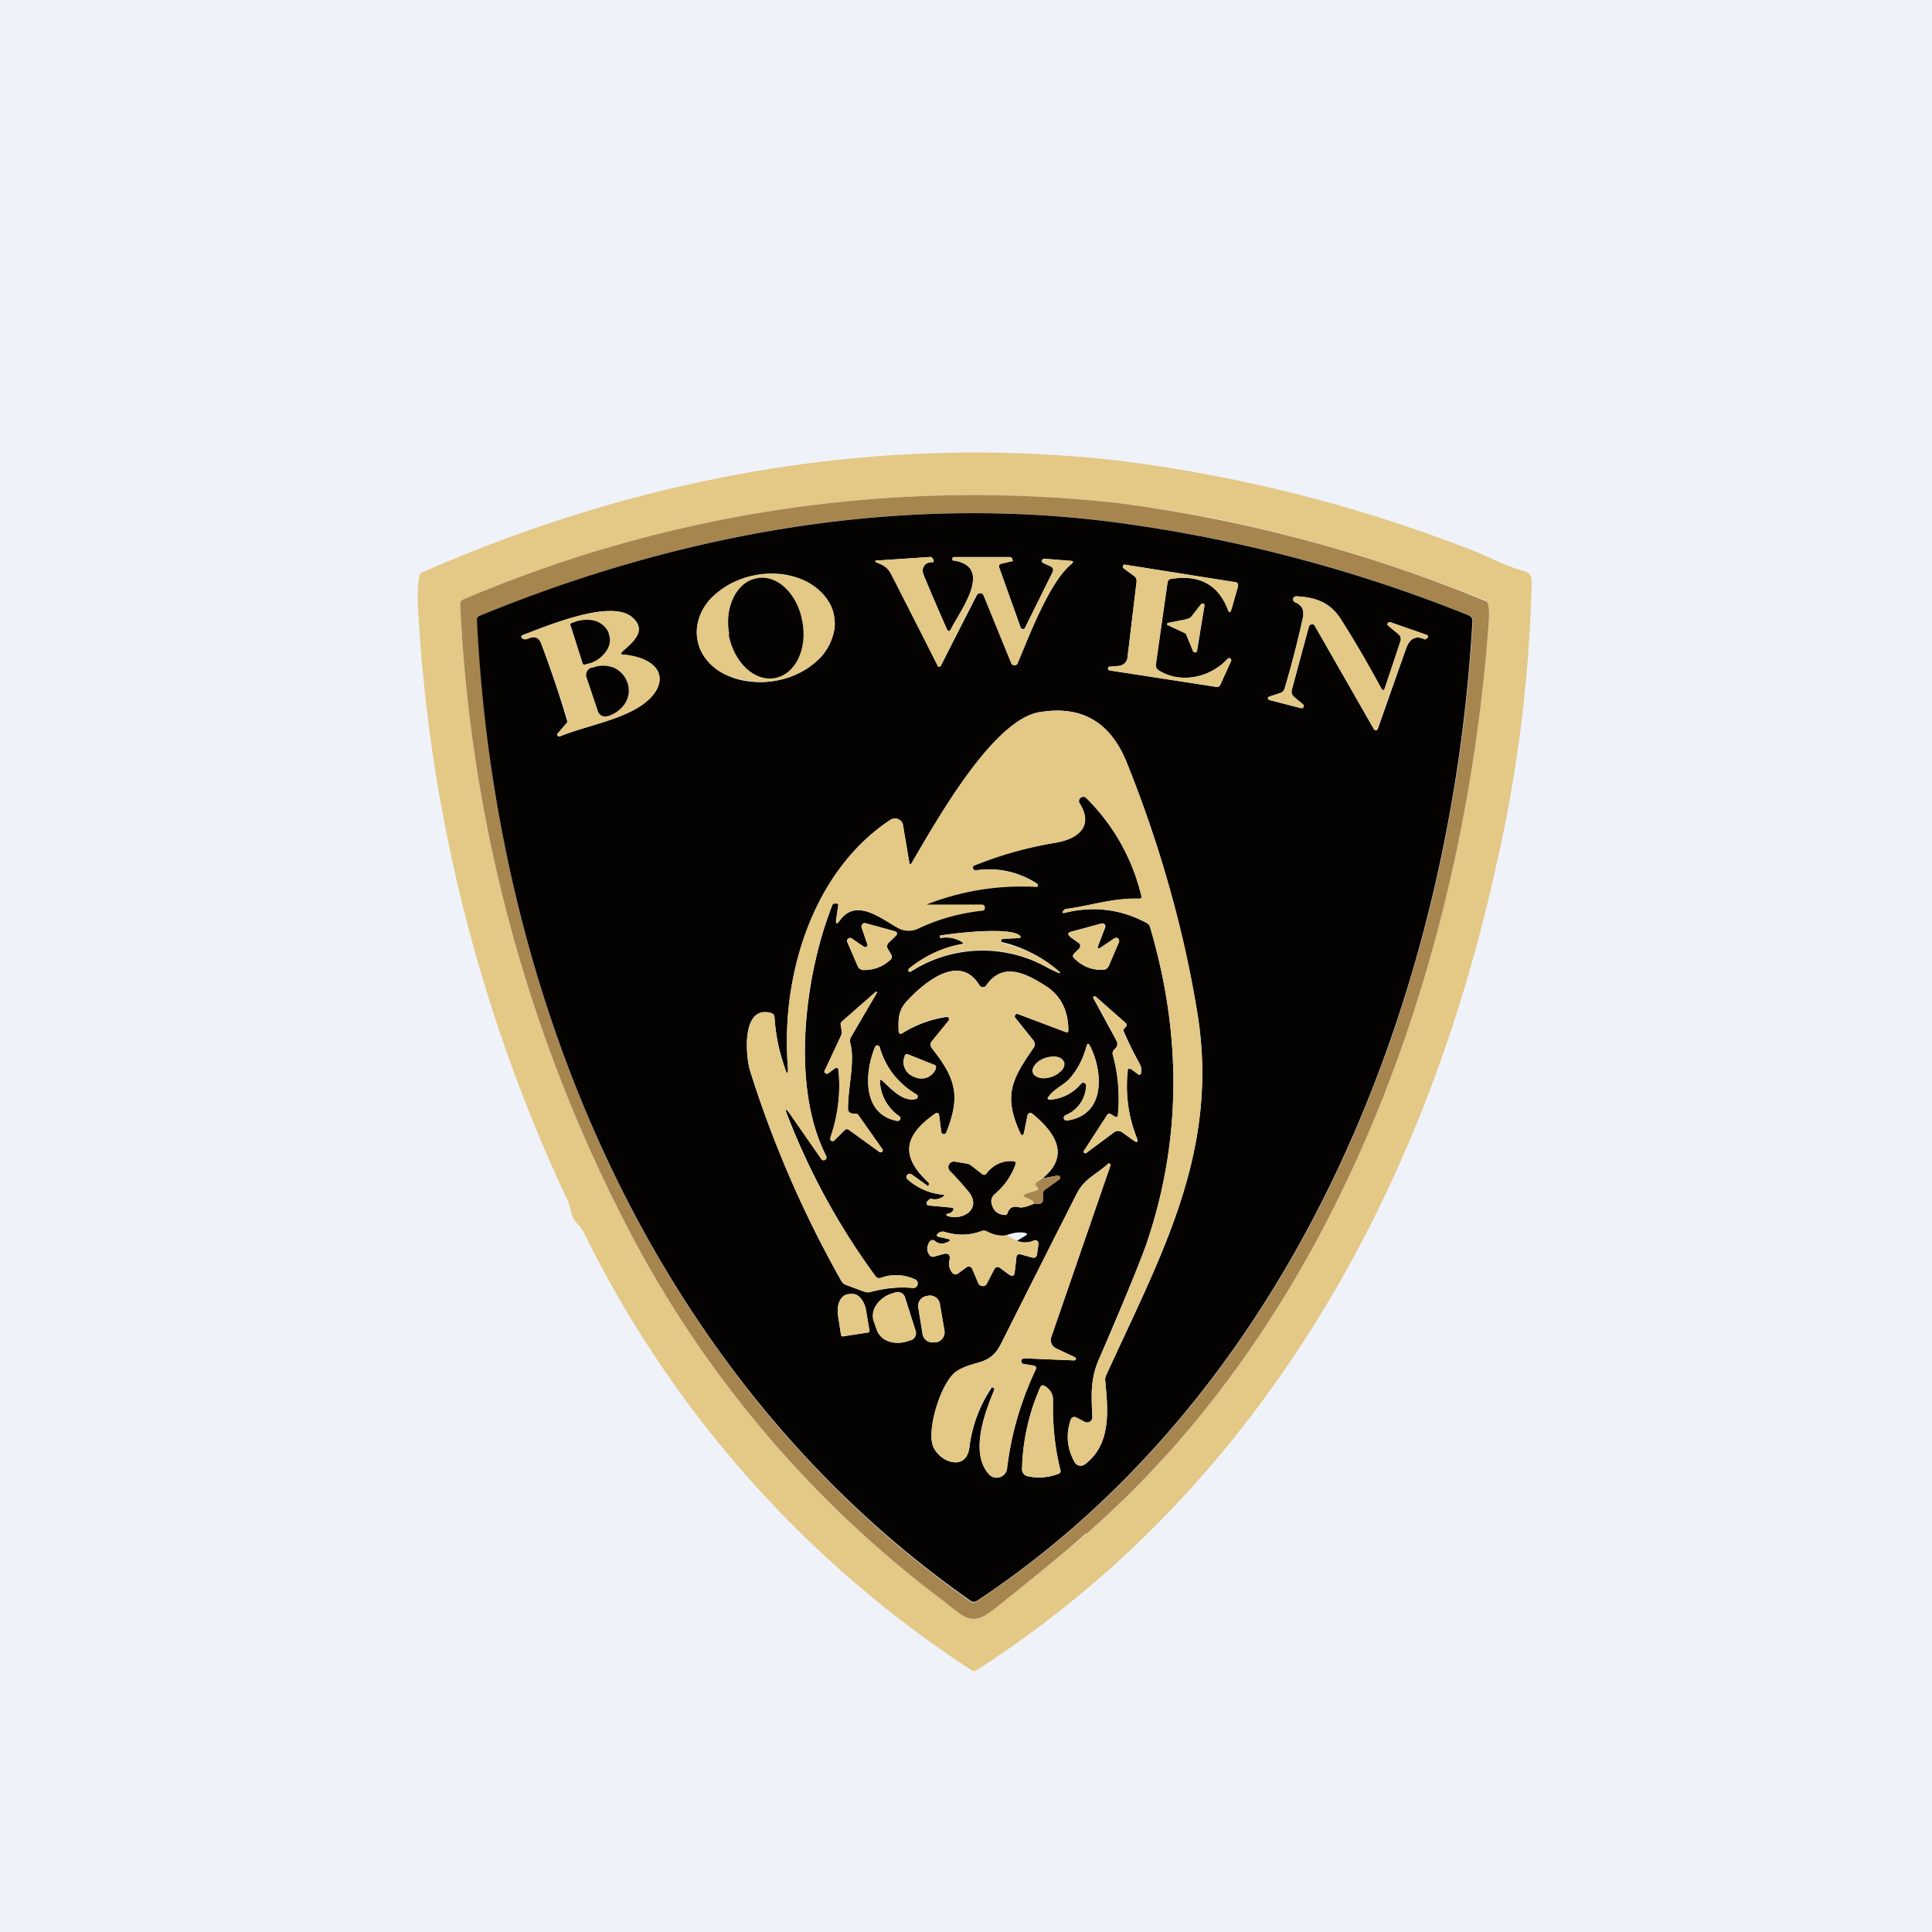
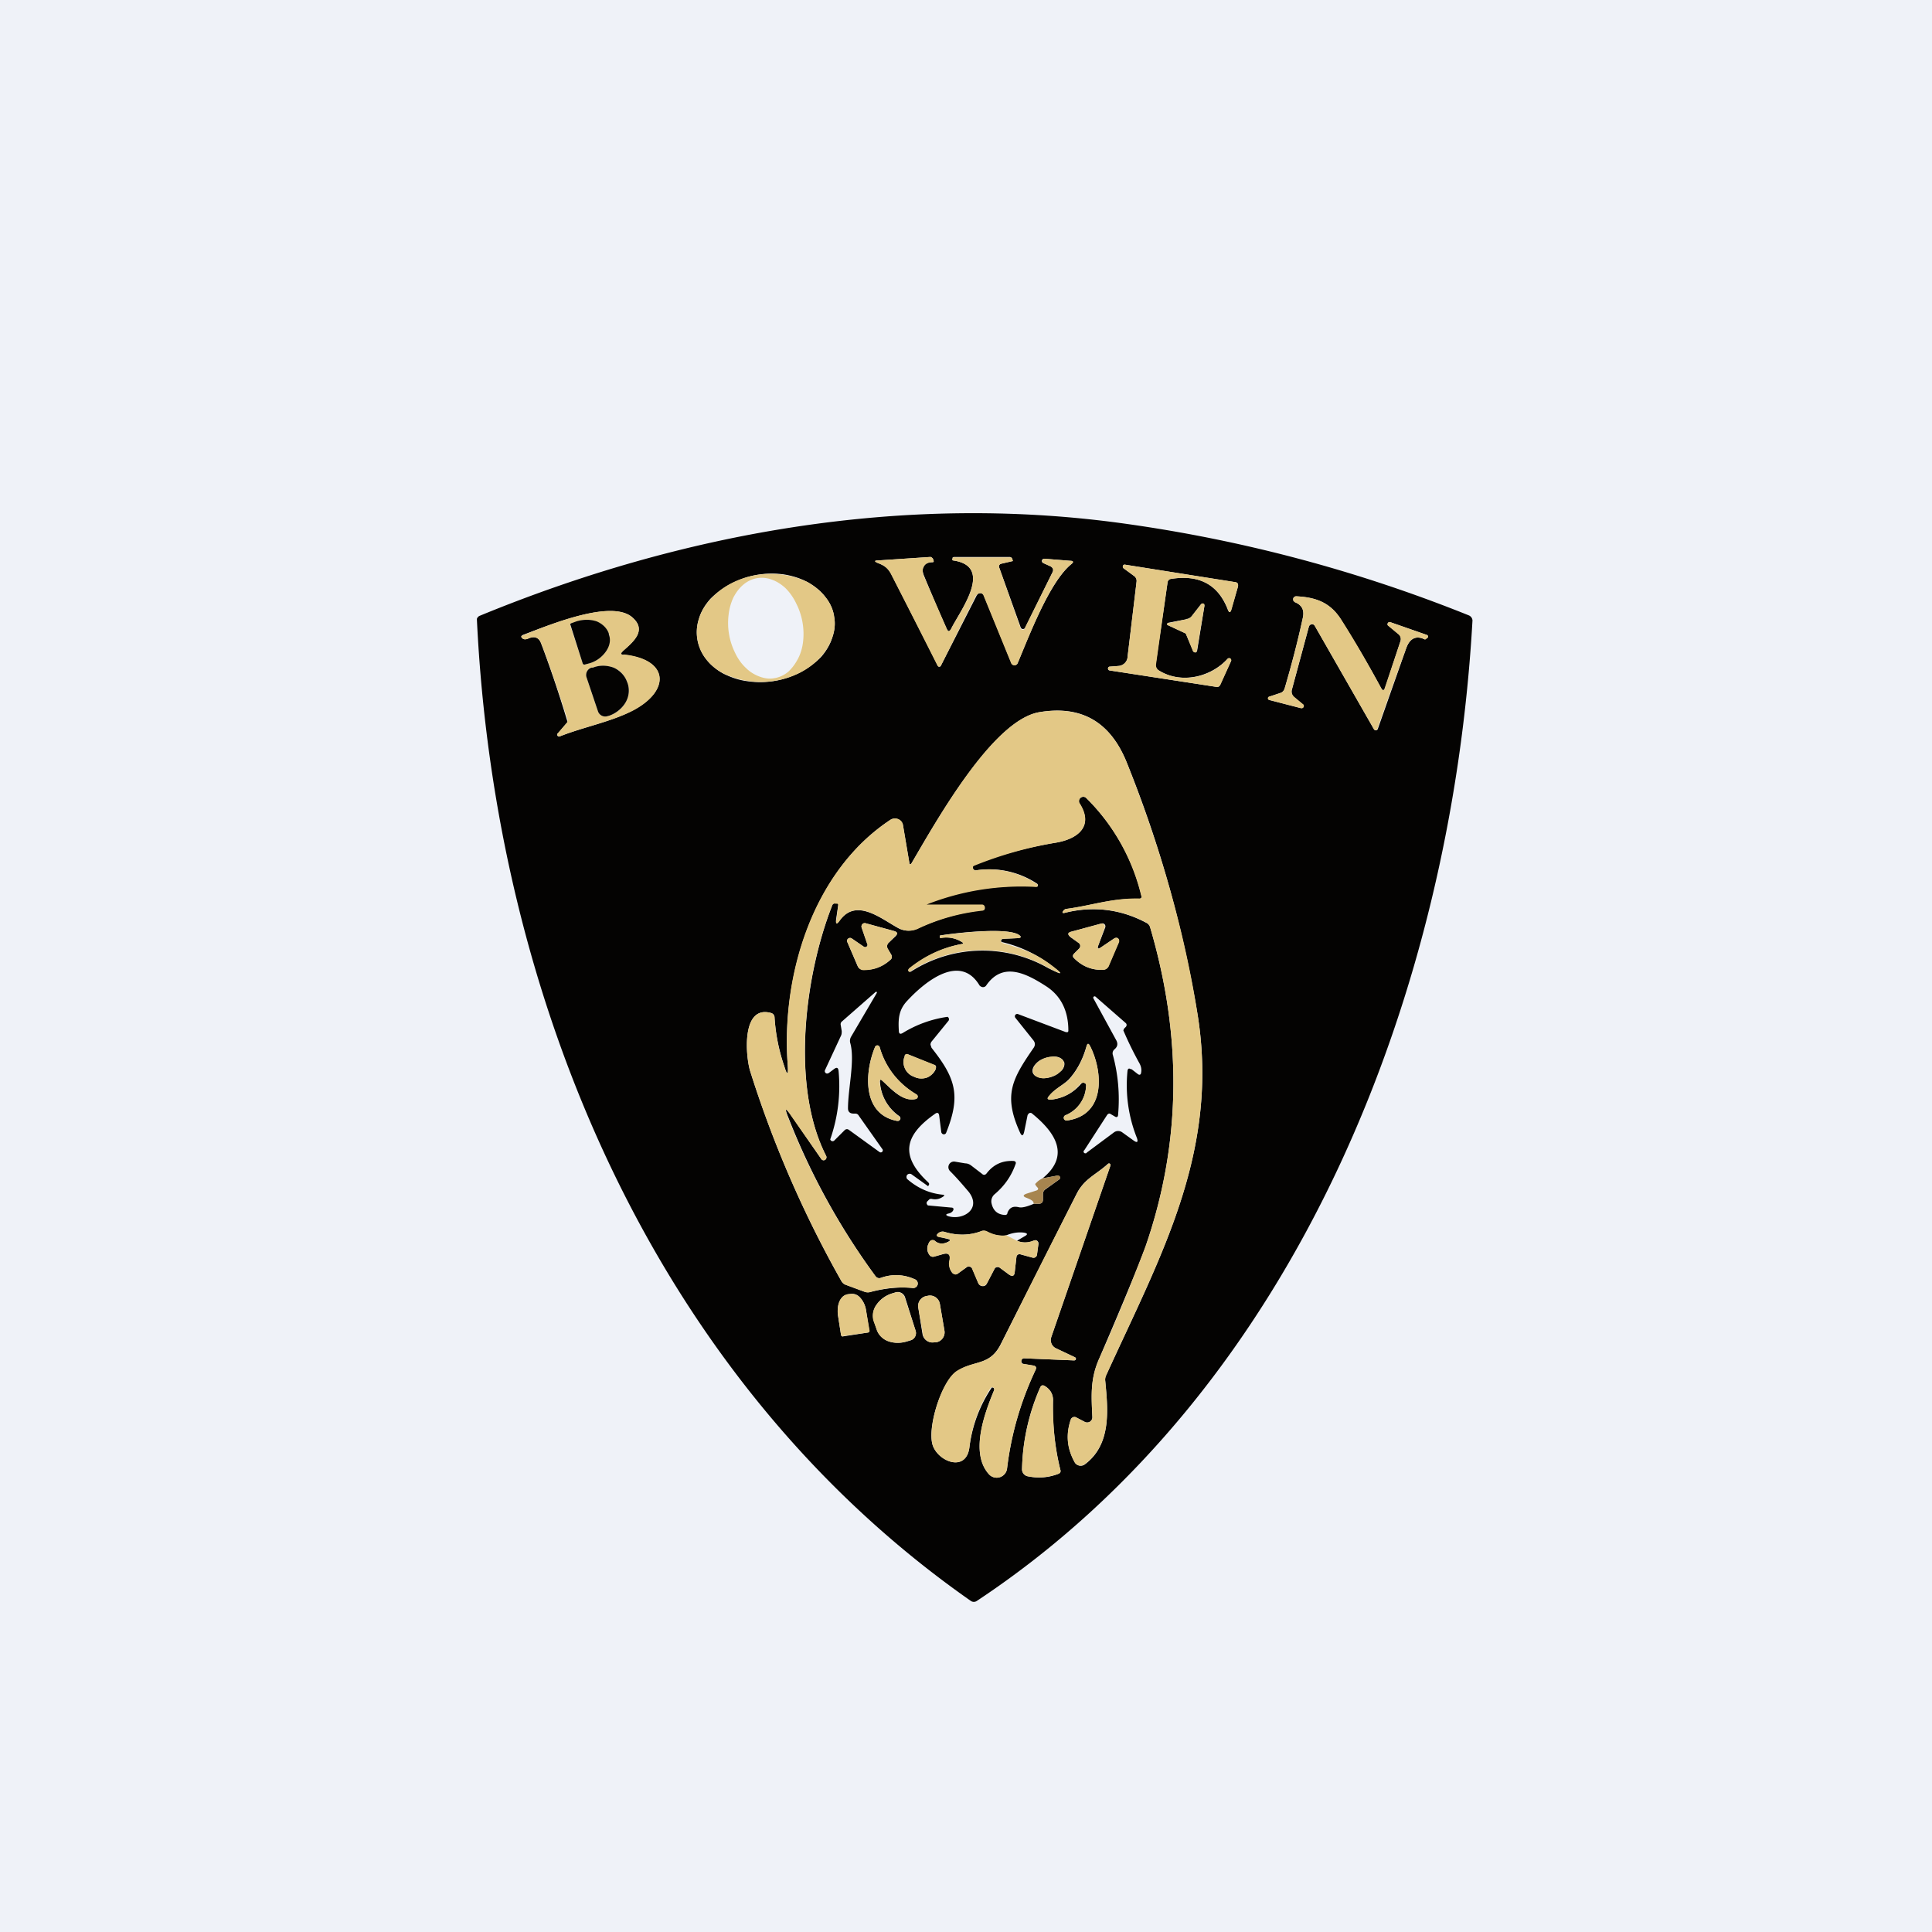
<svg xmlns="http://www.w3.org/2000/svg" viewBox="0 0 55.5 55.5">
  <path d="M 0,0 H 55.5 V 55.5 H 0 Z" fill="rgb(239, 242, 248)" />
-   <path d="M 16.56,35.115 C 16.39,34.96 16.41,34.65 16.29,34.45 A 45.84,45.84 0 0,1 12.02,17.68 C 11.99,17.28 11.99,16.9 12.04,16.57 C 12.04,16.51 12.08,16.47 12.14,16.44 C 18.48,13.65 25.36,12.43 32.27,13.25 A 42.3,42.3 0 0,1 42.22,15.78 C 42.64,15.93 43.22,16.26 43.77,16.4 C 43.84,16.42 43.89,16.45 43.94,16.5 A 0.3,0.3 0 0,1 44,16.7 A 40.56,40.56 0 0,1 42.95,25 C 40.9,34.26 36.19,42.76 28.05,47.98 A 0.12,0.12 0 0,1 27.91,47.98 A 31.6,31.6 0 0,1 16.76,35.38 A 0.94,0.94 0 0,0 16.56,35.13 Z M 31.21,44.06 C 38.59,37.63 42.09,27.31 42.77,17.82 C 42.78,17.65 42.77,17.5 42.75,17.36 A 0.18,0.18 0 0,0 42.64,17.23 C 39.12,15.82 35.64,14.89 32.19,14.46 A 37.4,37.4 0 0,0 13.31,17.22 A 0.14,0.14 0 0,0 13.24,17.28 A 0.15,0.15 0 0,0 13.22,17.37 A 43.17,43.17 0 0,0 17.87,34.97 A 31.57,31.57 0 0,0 27.1,45.99 C 27.7,46.44 27.89,46.76 28.53,46.25 C 29.93,45.13 30.83,44.4 31.21,44.06 Z" fill="rgb(227, 200, 134)" />
-   <path d="M 31.2,44.045 C 30.82,44.4 29.93,45.13 28.53,46.25 C 27.89,46.75 27.69,46.44 27.1,45.99 A 31.57,31.57 0 0,1 17.87,34.96 A 43.17,43.17 0 0,1 13.22,17.36 C 13.22,17.34 13.22,17.31 13.24,17.28 A 0.14,0.14 0 0,1 13.31,17.22 A 37.4,37.4 0 0,1 32.19,14.46 A 41.99,41.99 0 0,1 42.71,17.28 L 42.75,17.36 C 42.78,17.5 42.78,17.65 42.77,17.82 C 42.09,27.32 38.59,37.62 31.21,44.06 Z M 28.06,46 C 37.36,39.85 41.71,28.37 42.31,17.84 A 0.16,0.16 0 0,0 42.21,17.68 A 42,42 0 0,0 32.23,15.03 C 25.95,14.17 19.63,15.28 13.79,17.69 A 0.13,0.13 0 0,0 13.73,17.74 A 0.12,0.12 0 0,0 13.71,17.81 C 14.22,28.64 18.75,39.61 27.89,46.01 A 0.15,0.15 0 0,0 28.06,46.01 Z" fill="rgb(167, 133, 79)" />
  <path d="M 42.3,17.815 C 41.71,28.36 37.36,39.83 28.06,45.99 A 0.15,0.15 0 0,1 27.89,45.99 C 18.75,39.6 14.22,28.63 13.7,17.8 C 13.7,17.78 13.7,17.76 13.72,17.74 A 0.13,0.13 0 0,1 13.78,17.69 C 19.61,15.29 25.94,14.17 32.22,15.03 A 42,42 0 0,1 42.2,17.68 A 0.17,0.17 0 0,1 42.3,17.84 Z M 28.06,17.1 A 0.11,0.11 0 0,1 28.16,17.04 A 0.1,0.1 0 0,1 28.26,17.1 L 29.06,19.06 A 0.1,0.1 0 0,0 29.23,19.06 C 29.55,18.3 30.14,16.73 30.77,16.21 C 30.85,16.15 30.84,16.11 30.74,16.11 L 30,16.05 A 0.07,0.07 0 0,0 29.93,16.1 A 0.07,0.07 0 0,0 29.96,16.17 L 30.18,16.27 C 30.25,16.31 30.28,16.37 30.23,16.45 L 29.45,18.03 A 0.07,0.07 0 0,1 29.38,18.07 A 0.07,0.07 0 0,1 29.32,18.02 L 28.71,16.32 C 28.68,16.25 28.71,16.2 28.78,16.19 L 29.08,16.12 H 29.09 V 16.11 A 0.73,0.73 0 0,0 29.08,16.06 A 0.08,0.08 0 0,0 29,16 H 27.4 L 27.37,16.01 L 27.36,16.06 C 27.35,16.08 27.36,16.09 27.38,16.1 C 28.58,16.27 27.56,17.57 27.32,18.07 C 27.27,18.15 27.24,18.15 27.2,18.07 C 26.97,17.56 26.75,17.04 26.54,16.53 C 26.5,16.43 26.49,16.35 26.53,16.29 C 26.57,16.19 26.66,16.15 26.79,16.15 C 26.82,16.15 26.83,16.13 26.82,16.11 A 0.97,0.97 0 0,0 26.8,16.05 A 0.08,0.08 0 0,0 26.77,16.02 A 0.08,0.08 0 0,0 26.72,16 L 25.22,16.1 C 25.12,16.1 25.12,16.13 25.21,16.17 C 25.39,16.24 25.49,16.3 25.59,16.47 A 450.49,450.49 0 0,1 26.95,19.14 A 0.05,0.05 0 0,0 27.03,19.12 L 28.06,17.1 Z M 35.26,18.93 C 34.78,19.45 33.93,19.66 33.29,19.26 A 0.18,0.18 0 0,1 33.2,19.08 L 33.54,16.73 C 33.54,16.7 33.56,16.68 33.57,16.66 A 0.12,0.12 0 0,1 33.64,16.63 C 34.45,16.5 34.99,16.79 35.27,17.51 C 35.31,17.61 35.34,17.61 35.37,17.51 L 35.56,16.86 C 35.58,16.78 35.56,16.73 35.46,16.72 L 32.31,16.22 A 0.05,0.05 0 0,0 32.26,16.25 V 16.29 L 32.27,16.32 L 32.57,16.54 C 32.63,16.58 32.66,16.64 32.65,16.71 L 32.39,18.88 C 32.39,18.94 32.36,19 32.31,19.05 A 0.28,0.28 0 0,1 32.14,19.13 L 31.88,19.15 A 0.05,0.05 0 0,0 31.83,19.2 A 0.05,0.05 0 0,0 31.88,19.26 L 34.93,19.73 C 34.99,19.74 35.03,19.73 35.05,19.67 L 35.36,19 A 0.06,0.06 0 0,0 35.34,18.92 A 0.06,0.06 0 0,0 35.26,18.93 Z M 23.96,17.7 C 23.93,17.5 23.84,17.31 23.71,17.15 C 23.58,16.98 23.41,16.84 23.21,16.73 C 22.99,16.61 22.76,16.54 22.51,16.5 A 2.51,2.51 0 0,0 20.41,17.2 C 20.26,17.37 20.14,17.56 20.08,17.77 A 1.25,1.25 0 0,0 20.28,18.93 C 20.41,19.1 20.58,19.24 20.78,19.35 C 21,19.46 21.23,19.54 21.48,19.57 A 2.51,2.51 0 0,0 22.98,19.32 C 23.21,19.2 23.41,19.05 23.58,18.88 C 23.73,18.71 23.85,18.51 23.91,18.31 C 23.98,18.11 24,17.91 23.96,17.71 Z M 37.17,20.02 A 0.2,0.2 0 0,1 37.11,19.82 L 37.6,18 A 0.1,0.1 0 0,1 37.73,17.94 A 0.1,0.1 0 0,1 37.77,17.98 L 39.47,20.95 A 0.06,0.06 0 0,0 39.53,20.98 A 0.06,0.06 0 0,0 39.58,20.94 L 40.4,18.61 C 40.5,18.35 40.67,18.24 40.93,18.37 H 40.94 L 41.01,18.32 A 0.05,0.05 0 0,0 40.99,18.24 L 39.93,17.87 A 0.06,0.06 0 0,0 39.86,17.94 C 39.86,17.95 39.86,17.96 39.88,17.97 L 40.18,18.22 A 0.18,0.18 0 0,1 40.23,18.42 L 39.79,19.76 C 39.76,19.84 39.72,19.85 39.67,19.76 C 39.32,19.11 38.94,18.46 38.54,17.83 C 38.23,17.31 37.81,17.16 37.24,17.13 A 0.09,0.09 0 0,0 37.15,17.19 V 17.25 L 37.2,17.3 C 37.4,17.38 37.47,17.52 37.43,17.73 C 37.28,18.43 37.1,19.11 36.9,19.79 A 0.18,0.18 0 0,1 36.77,19.91 L 36.47,20.01 A 0.05,0.05 0 0,0 36.43,20.06 A 0.05,0.05 0 0,0 36.47,20.11 L 37.36,20.34 H 37.4 A 0.06,0.06 0 0,0 37.42,20.23 L 37.17,20.02 Z M 34.08,17.79 L 33.56,17.89 L 33.54,17.91 L 33.53,17.93 A 0.03,0.03 0 0,0 33.55,17.96 L 34.05,18.19 L 34.07,18.21 L 34.08,18.24 L 34.28,18.71 A 0.06,0.06 0 0,0 34.37,18.73 L 34.39,18.69 L 34.6,17.4 A 0.06,0.06 0 0,0 34.5,17.36 L 34.25,17.68 C 34.21,17.74 34.15,17.78 34.08,17.78 Z M 17.88,18.71 C 18.19,18.44 18.59,18.11 18.17,17.74 C 17.58,17.21 15.82,17.94 15.02,18.24 C 14.97,18.27 14.96,18.29 15,18.33 C 15.01,18.34 15.03,18.36 15.05,18.36 C 15.08,18.37 15.11,18.36 15.16,18.35 C 15.34,18.26 15.47,18.3 15.54,18.47 A 33.97,33.97 0 0,1 16.3,20.73 C 16.3,20.75 16.29,20.77 16.27,20.78 L 16.03,21.06 A 0.05,0.05 0 0,0 16.09,21.15 C 16.77,20.88 17.59,20.73 18.21,20.39 C 19.26,19.83 19.21,18.94 17.92,18.81 C 17.83,18.81 17.82,18.77 17.89,18.71 Z M 26.58,25.98 A 7.42,7.42 0 0,1 29.8,25.47 A 0.05,0.05 0 0,0 29.81,25.41 L 29.8,25.39 A 2.49,2.49 0 0,0 28.05,25 A 0.08,0.08 0 0,1 27.95,24.94 A 0.08,0.08 0 0,1 28.01,24.84 C 28.76,24.54 29.53,24.34 30.31,24.21 C 30.94,24.11 31.44,23.75 31.01,23.08 A 0.12,0.12 0 0,1 31.04,22.92 A 0.12,0.12 0 0,1 31.21,22.93 A 5.87,5.87 0 0,1 32.79,25.73 C 32.8,25.79 32.78,25.82 32.71,25.82 C 31.92,25.8 31.36,26.02 30.63,26.11 A 0.12,0.12 0 0,0 30.55,26.16 C 30.5,26.22 30.52,26.24 30.6,26.22 C 31.42,26.02 32.2,26.12 32.93,26.51 A 0.2,0.2 0 0,1 33.04,26.64 C 33.97,29.8 33.93,32.85 32.91,35.8 C 32.73,36.3 32.29,37.37 31.58,39.02 C 31.32,39.6 31.35,40.07 31.38,40.7 A 0.15,0.15 0 0,1 31.15,40.84 L 30.92,40.72 A 0.11,0.11 0 0,0 30.76,40.78 C 30.61,41.22 30.66,41.63 30.88,42.02 A 0.2,0.2 0 0,0 31.16,42.07 C 31.93,41.5 31.83,40.51 31.75,39.67 C 31.74,39.61 31.75,39.56 31.78,39.5 C 33.33,36.1 35.02,33.12 34.41,29.19 A 34.08,34.08 0 0,0 32.37,21.91 C 31.9,20.74 31.07,20.25 29.85,20.46 C 28.51,20.7 26.9,23.58 26.19,24.79 C 26.15,24.85 26.13,24.84 26.12,24.77 L 25.94,23.71 A 0.24,0.24 0 0,0 25.58,23.55 C 23.34,25.03 22.44,28.05 22.63,30.61 C 22.65,30.89 22.61,30.9 22.53,30.63 A 5.47,5.47 0 0,1 22.25,29.23 A 0.13,0.13 0 0,0 22.15,29.1 C 21.29,28.86 21.42,30.35 21.55,30.77 A 31.5,31.5 0 0,0 24.17,36.8 C 24.2,36.85 24.24,36.89 24.3,36.91 L 24.84,37.11 C 24.9,37.13 24.96,37.13 25.02,37.11 C 25.42,37.01 25.82,36.96 26.22,37 A 0.13,0.13 0 0,0 26.35,36.81 A 0.13,0.13 0 0,0 26.28,36.75 A 1.27,1.27 0 0,0 25.3,36.71 C 25.24,36.73 25.19,36.71 25.15,36.66 A 20,20 0 0,1 22.65,32.11 C 22.53,31.82 22.56,31.81 22.74,32.06 L 23.59,33.29 A 0.08,0.08 0 0,0 23.7,33.32 A 0.09,0.09 0 0,0 23.73,33.2 C 22.71,31.2 23.12,28.01 23.91,26 C 23.93,25.96 23.96,25.95 24,25.95 H 24.05 A 0.04,0.04 0 0,1 24.08,26 L 24.02,26.4 C 24,26.55 24.04,26.57 24.12,26.44 C 24.61,25.78 25.33,26.41 25.82,26.67 A 0.62,0.62 0 0,0 26.37,26.67 A 5.88,5.88 0 0,1 28.27,26.14 A 0.08,0.08 0 0,0 28.22,26.01 L 26.58,26 C 26.56,26 26.56,26 26.58,25.98 Z M 24.82,27.2 L 24.47,26.96 A 0.09,0.09 0 0,0 24.37,26.96 A 0.08,0.08 0 0,0 24.34,27.06 L 24.64,27.76 A 0.18,0.18 0 0,0 24.8,27.86 C 25.1,27.87 25.36,27.77 25.58,27.57 C 25.63,27.53 25.63,27.47 25.6,27.42 L 25.5,27.25 A 0.14,0.14 0 0,1 25.52,27.09 L 25.73,26.89 C 25.79,26.82 25.78,26.78 25.7,26.75 L 24.86,26.52 A 0.1,0.1 0 0,0 24.75,26.64 L 24.92,27.13 A 0.06,0.06 0 0,1 24.89,27.2 A 0.07,0.07 0 0,1 24.82,27.2 Z M 31.55,27.16 L 31.75,26.64 A 0.09,0.09 0 0,0 31.73,26.55 A 0.09,0.09 0 0,0 31.64,26.53 L 30.79,26.76 C 30.67,26.79 30.66,26.84 30.75,26.92 L 30.99,27.09 A 0.1,0.1 0 0,1 31.02,27.22 A 0.1,0.1 0 0,1 31,27.25 L 30.86,27.39 C 30.81,27.44 30.81,27.49 30.86,27.53 C 31.09,27.76 31.36,27.87 31.68,27.86 A 0.18,0.18 0 0,0 31.84,27.76 L 32.14,27.06 A 0.09,0.09 0 0,0 32.08,26.94 L 32.02,26.95 L 31.62,27.22 C 31.54,27.27 31.52,27.25 31.55,27.16 Z M 27.62,27.12 A 3.3,3.3 0 0,0 26.09,27.86 A 0.05,0.05 0 0,0 26.1,27.89 A 0.05,0.05 0 0,0 26.17,27.91 A 3.8,3.8 0 0,1 30.11,27.81 C 30.55,28.03 30.57,28.01 30.17,27.71 A 3.73,3.73 0 0,0 28.77,27.06 A 0.06,0.06 0 0,1 28.77,26.99 L 28.81,26.97 L 29.24,26.95 C 29.34,26.94 29.35,26.91 29.26,26.85 C 28.89,26.63 27.39,26.81 27.03,26.87 C 27.01,26.87 27,26.87 27,26.89 V 26.94 H 27.03 C 27.24,26.91 27.44,26.94 27.63,27.06 C 27.69,27.09 27.68,27.11 27.63,27.12 Z M 29.7,34.58 H 29.84 C 29.92,34.58 29.96,34.54 29.96,34.46 V 34.31 C 29.96,34.25 29.98,34.2 30.04,34.16 L 30.43,33.88 A 0.06,0.06 0 0,0 30.42,33.78 L 30.38,33.77 L 29.95,33.85 C 30.77,33.18 30.29,32.51 29.65,31.99 A 0.07,0.07 0 0,0 29.55,31.99 L 29.52,32.03 L 29.42,32.52 C 29.39,32.64 29.35,32.64 29.3,32.53 C 28.81,31.45 29.08,30.99 29.7,30.09 C 29.74,30.02 29.74,29.96 29.69,29.89 L 29.17,29.24 A 0.07,0.07 0 0,1 29.17,29.15 A 0.07,0.07 0 0,1 29.24,29.13 L 30.62,29.65 H 30.67 A 0.05,0.05 0 0,0 30.69,29.6 C 30.69,29.03 30.47,28.6 30.05,28.33 C 29.49,27.97 28.81,27.61 28.33,28.31 A 0.11,0.11 0 0,1 28.18,28.34 A 0.11,0.11 0 0,1 28.14,28.31 C 27.59,27.39 26.6,28.17 26.07,28.74 C 25.82,29 25.8,29.26 25.82,29.6 C 25.82,29.7 25.86,29.72 25.94,29.67 A 3.35,3.35 0 0,1 27.22,29.21 A 0.08,0.08 0 0,1 27.25,29.32 L 26.77,29.91 A 0.15,0.15 0 0,0 26.73,30.01 L 26.76,30.1 C 27.45,30.97 27.61,31.47 27.18,32.54 A 0.07,0.07 0 0,1 27.06,32.56 A 0.07,0.07 0 0,1 27.04,32.52 L 26.98,32.05 C 26.97,31.97 26.93,31.95 26.87,31.99 C 25.98,32.61 25.84,33.2 26.67,33.97 L 26.69,34 C 26.69,34.03 26.69,34.04 26.67,34.06 C 26.67,34.07 26.65,34.08 26.64,34.06 L 26.18,33.73 A 0.1,0.1 0 0,0 26.06,33.75 A 0.1,0.1 0 0,0 26.06,33.87 C 26.36,34.13 26.69,34.28 27.08,34.32 C 27.13,34.32 27.14,34.34 27.1,34.37 C 27,34.44 26.9,34.47 26.76,34.44 C 26.73,34.44 26.71,34.44 26.69,34.46 L 26.64,34.51 A 0.07,0.07 0 0,0 26.64,34.61 C 26.65,34.63 26.66,34.63 26.68,34.63 L 27.33,34.69 C 27.39,34.69 27.41,34.73 27.37,34.79 A 0.2,0.2 0 0,1 27.25,34.86 C 27.16,34.88 27.16,34.91 27.25,34.94 C 27.68,35.06 28.2,34.72 27.83,34.24 C 27.66,34.04 27.49,33.84 27.29,33.64 A 0.16,0.16 0 0,1 27.43,33.37 L 27.73,33.42 C 27.8,33.42 27.86,33.45 27.91,33.49 L 28.21,33.72 C 28.25,33.76 28.3,33.76 28.34,33.71 C 28.54,33.45 28.79,33.34 29.1,33.35 C 29.17,33.35 29.2,33.39 29.17,33.45 C 29.05,33.79 28.85,34.07 28.58,34.3 A 0.27,0.27 0 0,0 28.48,34.55 C 28.52,34.76 28.64,34.88 28.84,34.9 C 28.9,34.91 28.94,34.89 28.94,34.84 C 29,34.69 29.1,34.64 29.27,34.68 C 29.35,34.7 29.49,34.67 29.7,34.58 Z M 23.96,30.71 C 24.04,30.65 24.08,30.67 24.09,30.77 A 4.64,4.64 0 0,1 23.85,32.73 A 0.07,0.07 0 0,0 23.97,32.76 L 24.27,32.46 C 24.31,32.43 24.35,32.43 24.39,32.46 L 25.26,33.09 A 0.06,0.06 0 0,0 25.34,33 L 24.67,32.05 A 0.11,0.11 0 0,0 24.57,31.99 H 24.52 C 24.42,31.99 24.36,31.94 24.36,31.84 C 24.36,31.28 24.56,30.48 24.43,29.98 A 0.24,0.24 0 0,1 24.45,29.78 L 25.19,28.52 V 28.51 A 0.02,0.02 0 0,0 25.17,28.49 H 25.16 L 24.19,29.34 A 0.1,0.1 0 0,0 24.15,29.44 L 24.18,29.62 C 24.18,29.66 24.18,29.71 24.16,29.75 L 23.7,30.74 A 0.07,0.07 0 0,0 23.76,30.84 L 23.8,30.83 L 23.96,30.71 Z M 32.5,30.71 L 32.68,30.85 C 32.73,30.89 32.77,30.88 32.78,30.82 C 32.8,30.72 32.78,30.63 32.73,30.54 A 10.1,10.1 0 0,1 32.27,29.6 L 32.29,29.55 L 32.34,29.5 A 0.08,0.08 0 0,0 32.36,29.42 A 0.08,0.08 0 0,0 32.34,29.39 L 31.47,28.63 A 0.04,0.04 0 0,0 31.42,28.63 A 0.04,0.04 0 0,0 31.41,28.68 L 32.07,29.89 C 32.12,29.99 32.1,30.07 32.02,30.14 A 0.15,0.15 0 0,0 31.97,30.31 C 32.12,30.86 32.17,31.44 32.12,32.01 C 32.12,32.09 32.08,32.11 32.02,32.07 L 31.9,32 C 31.87,31.98 31.84,31.99 31.81,32.02 L 31.15,33.04 A 0.05,0.05 0 0,0 31.19,33.13 C 31.2,33.13 31.21,33.13 31.22,33.11 L 32,32.53 A 0.2,0.2 0 0,1 32.24,32.53 L 32.56,32.76 C 32.67,32.84 32.7,32.81 32.66,32.69 A 4.08,4.08 0 0,1 32.39,30.76 C 32.4,30.69 32.44,30.68 32.49,30.72 Z M 31.2,31.19 A 0.95,0.95 0 0,1 30.6,32.04 A 0.08,0.08 0 0,0 30.6,32.18 L 30.64,32.19 C 31.78,32.04 31.68,30.78 31.32,30.06 C 31.27,29.96 31.24,29.96 31.21,30.06 C 31.11,30.41 30.96,30.72 30.72,30.99 C 30.57,31.16 30.3,31.27 30.13,31.49 C 30.07,31.56 30.09,31.59 30.19,31.59 C 30.54,31.55 30.83,31.4 31.06,31.13 A 0.07,0.07 0 0,1 31.15,31.11 A 0.07,0.07 0 0,1 31.2,31.19 Z M 25.35,31.05 C 25.6,31.28 25.93,31.66 26.31,31.57 A 0.07,0.07 0 0,0 26.36,31.51 A 0.07,0.07 0 0,0 26.33,31.44 A 2.27,2.27 0 0,1 25.27,30.08 A 0.07,0.07 0 0,0 25.17,30.04 A 0.07,0.07 0 0,0 25.14,30.07 C 24.84,30.78 24.75,32.01 25.77,32.2 H 25.82 L 25.86,32.16 A 0.08,0.08 0 0,0 25.83,32.06 A 1.28,1.28 0 0,1 25.28,31.09 C 25.27,31.01 25.3,30.99 25.35,31.05 Z M 26.85,30.6 L 26.09,30.29 A 0.07,0.07 0 0,0 25.99,30.32 V 30.34 A 0.43,0.43 0 0,0 25.99,30.68 C 26.03,30.78 26.12,30.88 26.23,30.92 L 26.3,30.95 C 26.4,30.99 26.53,30.99 26.64,30.95 C 26.74,30.9 26.84,30.82 26.88,30.71 V 30.69 A 0.07,0.07 0 0,0 26.85,30.59 Z M 30.56,30.5 A 0.2,0.2 0 0,0 30.5,30.42 A 0.33,0.33 0 0,0 30.37,30.36 A 0.56,0.56 0 0,0 30.2,30.36 A 0.75,0.75 0 0,0 29.86,30.47 A 0.55,0.55 0 0,0 29.74,30.58 A 0.32,0.32 0 0,0 29.67,30.7 A 0.2,0.2 0 0,0 29.67,30.82 A 0.2,0.2 0 0,0 29.75,30.91 L 29.87,30.96 C 29.92,30.97 29.97,30.98 30.04,30.97 A 0.75,0.75 0 0,0 30.38,30.85 L 30.5,30.75 A 0.33,0.33 0 0,0 30.57,30.62 A 0.2,0.2 0 0,0 30.57,30.51 Z M 29.42,39.02 L 30.86,39.08 A 0.05,0.05 0 0,0 30.91,39.04 A 0.05,0.05 0 0,0 30.88,38.99 L 30.33,38.73 A 0.26,0.26 0 0,1 30.2,38.41 L 31.9,33.48 A 0.04,0.04 0 0,0 31.88,33.43 A 0.04,0.04 0 0,0 31.83,33.43 C 31.48,33.75 31.15,33.86 30.93,34.29 L 28.76,38.59 C 28.44,39.25 28,39.06 27.49,39.39 C 27.04,39.67 26.6,41.09 26.81,41.56 C 27,42.01 27.77,42.29 27.85,41.56 A 3.96,3.96 0 0,1 28.49,39.86 H 28.53 L 28.56,39.89 V 39.93 C 28.29,40.58 27.86,41.73 28.4,42.34 A 0.3,0.3 0 0,0 28.93,42.18 C 29.05,41.18 29.33,40.24 29.75,39.35 C 29.78,39.28 29.76,39.25 29.7,39.23 L 29.4,39.18 A 0.08,0.08 0 0,1 29.34,39.09 A 0.08,0.08 0 0,1 29.42,39.02 Z M 29.22,35.64 L 29.44,35.51 C 29.53,35.46 29.52,35.43 29.42,35.41 C 29.26,35.39 29.09,35.41 28.9,35.49 A 0.9,0.9 0 0,1 28.35,35.38 A 0.2,0.2 0 0,0 28.18,35.37 C 27.86,35.49 27.51,35.5 27.14,35.39 A 0.19,0.19 0 0,0 26.95,35.43 C 26.89,35.48 26.9,35.52 26.98,35.53 L 27.22,35.59 C 27.31,35.61 27.31,35.64 27.22,35.68 C 27.09,35.75 26.96,35.74 26.85,35.64 A 0.1,0.1 0 0,0 26.75,35.64 A 0.09,0.09 0 0,0 26.71,35.66 C 26.62,35.8 26.61,35.93 26.7,36.05 A 0.12,0.12 0 0,0 26.83,36.1 L 27.08,36.03 C 27.24,35.98 27.31,36.03 27.28,36.21 C 27.25,36.34 27.28,36.46 27.36,36.57 L 27.44,36.61 A 0.1,0.1 0 0,0 27.51,36.59 L 27.76,36.41 A 0.1,0.1 0 0,1 27.86,36.39 A 0.1,0.1 0 0,1 27.93,36.45 L 28.1,36.85 A 0.14,0.14 0 0,0 28.3,36.93 A 0.14,0.14 0 0,0 28.35,36.87 L 28.57,36.45 A 0.1,0.1 0 0,1 28.67,36.4 A 0.1,0.1 0 0,1 28.71,36.41 L 28.98,36.61 C 29.08,36.68 29.14,36.66 29.15,36.54 L 29.2,36.1 A 0.09,0.09 0 0,1 29.3,36.03 L 29.67,36.13 A 0.1,0.1 0 0,0 29.75,36.11 A 0.1,0.1 0 0,0 29.79,36.04 L 29.83,35.74 A 0.1,0.1 0 0,0 29.79,35.64 A 0.1,0.1 0 0,0 29.69,35.64 A 0.58,0.58 0 0,1 29.21,35.64 Z M 24.22,38.39 L 24.93,38.28 A 0.05,0.05 0 0,0 24.97,38.22 L 24.88,37.65 A 0.69,0.69 0 0,0 24.72,37.29 C 24.64,37.19 24.54,37.16 24.44,37.17 L 24.35,37.18 C 24.31,37.19 24.26,37.21 24.22,37.24 A 0.4,0.4 0 0,0 24.12,37.38 A 0.6,0.6 0 0,0 24.07,37.56 V 37.77 L 24.16,38.35 A 0.05,0.05 0 0,0 24.22,38.39 Z M 26.3,38.22 L 26,37.27 A 0.22,0.22 0 0,0 25.71,37.13 L 25.61,37.16 A 0.84,0.84 0 0,0 25.18,37.48 A 0.53,0.53 0 0,0 25.1,37.94 L 25.19,38.21 C 25.24,38.35 25.36,38.47 25.52,38.53 C 25.69,38.59 25.88,38.59 26.07,38.53 L 26.17,38.5 A 0.22,0.22 0 0,0 26.3,38.22 Z M 27,37.46 A 0.29,0.29 0 0,0 26.67,37.22 L 26.62,37.23 A 0.29,0.29 0 0,0 26.38,37.57 L 26.5,38.32 A 0.29,0.29 0 0,0 26.84,38.56 H 26.89 A 0.29,0.29 0 0,0 27.13,38.22 L 27,37.46 Z M 29.53,42.41 C 29.83,42.47 30.12,42.45 30.4,42.34 C 30.45,42.32 30.48,42.28 30.46,42.22 A 7.48,7.48 0 0,1 30.25,40.22 C 30.25,40.06 30.18,39.92 30.02,39.82 C 29.96,39.78 29.91,39.79 29.88,39.86 A 6.1,6.1 0 0,0 29.36,42.2 A 0.2,0.2 0 0,0 29.53,42.41 Z" fill="rgb(4, 3, 2)" />
  <path d="M 28.05,17.085 L 27.03,19.12 A 0.05,0.05 0 0,1 26.98,19.15 A 0.05,0.05 0 0,1 26.93,19.12 A 460,460 0 0,0 25.59,16.48 C 25.49,16.3 25.39,16.24 25.21,16.17 C 25.11,16.13 25.11,16.1 25.22,16.1 L 26.72,16 C 26.74,16 26.76,16 26.77,16.02 L 26.8,16.05 A 1,1 0 0,1 26.82,16.11 C 26.82,16.13 26.82,16.15 26.79,16.15 C 26.66,16.15 26.57,16.2 26.53,16.29 C 26.5,16.35 26.5,16.43 26.53,16.53 L 27.2,18.07 C 27.24,18.15 27.27,18.15 27.32,18.07 C 27.56,17.57 28.58,16.27 27.38,16.1 C 27.36,16.1 27.35,16.08 27.36,16.06 L 27.37,16.01 H 29.01 C 29.04,16.01 29.07,16.02 29.08,16.06 A 0.68,0.68 0 0,1 29.1,16.11 A 0.02,0.02 0 0,1 29.08,16.12 L 28.78,16.19 C 28.71,16.2 28.68,16.25 28.71,16.32 L 29.31,18.02 A 0.07,0.07 0 0,0 29.45,18.02 L 30.23,16.45 C 30.27,16.37 30.25,16.31 30.18,16.27 L 29.96,16.17 A 0.07,0.07 0 0,1 30,16.05 L 30.74,16.11 C 30.84,16.11 30.85,16.15 30.77,16.21 C 30.14,16.72 29.55,18.31 29.23,19.06 A 0.1,0.1 0 0,1 29.09,19.1 A 0.1,0.1 0 0,1 29.05,19.06 L 28.25,17.1 A 0.1,0.1 0 0,0 28.16,17.04 A 0.11,0.11 0 0,0 28.06,17.1 Z M 33.29,19.26 C 33.93,19.66 34.79,19.46 35.26,18.93 A 0.06,0.06 0 0,1 35.36,19 L 35.06,19.67 C 35.03,19.72 34.99,19.74 34.93,19.73 L 31.88,19.26 A 0.06,0.06 0 0,1 31.83,19.2 A 0.05,0.05 0 0,1 31.88,19.15 L 32.14,19.13 A 0.28,0.28 0 0,0 32.39,18.88 L 32.65,16.71 A 0.18,0.18 0 0,0 32.57,16.54 L 32.27,16.32 A 0.06,0.06 0 0,1 32.26,16.25 A 0.05,0.05 0 0,1 32.31,16.22 L 35.47,16.72 C 35.55,16.72 35.58,16.78 35.56,16.86 L 35.38,17.5 C 35.35,17.61 35.31,17.61 35.27,17.5 C 35,16.8 34.45,16.5 33.64,16.63 A 0.12,0.12 0 0,0 33.54,16.73 L 33.21,19.08 A 0.18,0.18 0 0,0 33.29,19.26 Z M 23.96,17.7 C 24,17.9 23.98,18.11 23.91,18.31 S 23.73,18.71 23.57,18.88 A 2.1,2.1 0 0,1 22.99,19.32 A 2.5,2.5 0 0,1 20.79,19.35 C 20.59,19.25 20.41,19.1 20.28,18.93 A 1.25,1.25 0 0,1 20.08,17.77 C 20.14,17.57 20.26,17.37 20.42,17.2 C 20.58,17.03 20.77,16.88 21,16.76 A 2.5,2.5 0 0,1 23.2,16.72 C 23.4,16.84 23.58,16.98 23.71,17.15 C 23.84,17.31 23.93,17.5 23.96,17.7 Z M 22.26,19.48 A 0.83,0.83 0 0,0 22.64,19.3 C 22.75,19.2 22.84,19.08 22.92,18.93 C 23,18.78 23.05,18.61 23.07,18.43 A 1.93,1.93 0 0,0 22.87,17.33 A 1.58,1.58 0 0,0 22.57,16.9 C 22.44,16.78 22.31,16.7 22.17,16.65 A 0.83,0.83 0 0,0 21.74,16.61 A 0.83,0.83 0 0,0 21.36,16.79 C 21.24,16.89 21.15,17.01 21.07,17.16 C 21,17.31 20.95,17.48 20.93,17.66 A 1.93,1.93 0 0,0 21.12,18.76 C 21.2,18.93 21.31,19.08 21.43,19.19 C 21.55,19.31 21.69,19.39 21.83,19.44 C 21.97,19.49 22.11,19.51 22.25,19.48 Z" fill="rgb(227, 200, 134)" />
-   <path d="M 20.93,18.215 C 21.08,19.03 21.67,19.58 22.25,19.48 C 22.84,19.38 23.2,18.65 23.05,17.86 C 22.91,17.06 22.33,16.5 21.75,16.61 C 21.16,16.71 20.8,17.44 20.95,18.23 Z" fill="rgb(4, 3, 2)" />
  <path d="M 37.16,20.005 L 37.42,20.22 A 0.06,0.06 0 0,1 37.36,20.34 L 36.47,20.11 A 0.05,0.05 0 0,1 36.47,20.01 L 36.77,19.91 C 36.84,19.89 36.87,19.85 36.9,19.79 C 37.1,19.11 37.28,18.42 37.43,17.73 C 37.47,17.53 37.4,17.38 37.2,17.3 A 0.09,0.09 0 0,1 37.15,17.2 A 0.09,0.09 0 0,1 37.25,17.13 C 37.81,17.16 38.23,17.31 38.55,17.83 C 38.95,18.46 39.32,19.11 39.68,19.77 C 39.72,19.85 39.76,19.84 39.78,19.76 L 40.23,18.42 A 0.18,0.18 0 0,0 40.17,18.22 L 39.87,17.97 A 0.06,0.06 0 0,1 39.87,17.9 A 0.06,0.06 0 0,1 39.93,17.87 L 40.99,18.24 A 0.05,0.05 0 0,1 41.02,18.28 A 0.05,0.05 0 0,1 41.01,18.32 L 40.94,18.37 C 40.67,18.24 40.49,18.35 40.4,18.61 A 168.44,168.44 0 0,0 39.56,20.96 A 0.06,0.06 0 0,1 39.47,20.95 L 37.77,17.98 A 0.1,0.1 0 0,0 37.67,17.93 A 0.1,0.1 0 0,0 37.6,18 L 37.11,19.81 A 0.2,0.2 0 0,0 37.17,20.01 Z M 34.25,17.68 L 34.5,17.36 A 0.06,0.06 0 0,1 34.6,17.36 V 17.4 L 34.38,18.7 L 34.37,18.73 A 0.06,0.06 0 0,1 34.3,18.73 A 0.06,0.06 0 0,1 34.27,18.71 L 34.08,18.24 A 0.08,0.08 0 0,0 34.04,18.19 L 33.55,17.96 L 33.53,17.95 A 0.03,0.03 0 0,1 33.56,17.9 L 34.08,17.79 A 0.28,0.28 0 0,0 34.25,17.68 Z M 17.92,18.8 C 19.22,18.94 19.26,19.83 18.21,20.4 C 17.58,20.73 16.77,20.88 16.09,21.15 A 0.06,0.06 0 0,1 16.02,21.13 A 0.05,0.05 0 0,1 16.03,21.06 L 16.27,20.78 A 0.13,0.13 0 0,0 16.3,20.66 C 15.95,19.58 15.7,18.86 15.54,18.47 C 15.47,18.3 15.34,18.27 15.16,18.35 C 15.11,18.37 15.08,18.37 15.05,18.36 A 0.13,0.13 0 0,1 15,18.33 C 14.96,18.29 14.97,18.27 15.02,18.25 C 15.82,17.93 17.58,17.21 18.17,17.74 C 18.59,18.12 18.19,18.44 17.89,18.71 C 17.82,18.77 17.83,18.81 17.92,18.81 Z M 16.38,17.96 L 16.74,19.06 L 16.76,19.09 H 16.8 L 16.95,19.05 C 17.15,18.98 17.31,18.86 17.41,18.71 C 17.51,18.55 17.54,18.38 17.5,18.22 L 17.49,18.2 A 0.57,0.57 0 0,0 17.14,17.86 A 0.88,0.88 0 0,0 16.56,17.86 L 16.42,17.9 A 0.05,0.05 0 0,0 16.38,17.96 Z M 16.85,19.46 L 17.18,20.44 A 0.21,0.21 0 0,0 17.29,20.56 A 0.22,0.22 0 0,0 17.46,20.57 L 17.5,20.56 C 17.7,20.49 17.87,20.36 17.97,20.18 C 18.07,20.01 18.09,19.81 18.03,19.63 L 18.01,19.58 A 0.67,0.67 0 0,0 17.63,19.18 A 0.86,0.86 0 0,0 17.03,19.18 H 16.99 A 0.22,0.22 0 0,0 16.84,19.38 L 16.85,19.46 Z" fill="rgb(227, 200, 134)" />
  <path d="M 16.38,17.945 A 0.05,0.05 0 0,1 16.42,17.9 L 16.56,17.85 C 16.76,17.79 16.96,17.79 17.14,17.85 C 17.31,17.92 17.44,18.05 17.49,18.2 V 18.22 C 17.55,18.38 17.52,18.55 17.41,18.71 A 0.88,0.88 0 0,1 16.95,19.05 L 16.8,19.09 A 0.05,0.05 0 0,1 16.74,19.06 L 16.39,17.96 Z M 16.85,19.46 A 0.22,0.22 0 0,1 16.99,19.18 H 17.03 C 17.23,19.1 17.44,19.11 17.63,19.18 C 17.81,19.26 17.95,19.41 18.01,19.58 L 18.03,19.63 C 18.09,19.81 18.07,20.01 17.97,20.18 C 17.87,20.35 17.7,20.49 17.5,20.56 L 17.46,20.57 A 0.22,0.22 0 0,1 17.18,20.44 L 16.85,19.46 Z" fill="rgb(4, 3, 2)" />
  <path d="M 26.57,25.985 H 28.22 A 0.08,0.08 0 0,1 28.29,26.08 A 0.08,0.08 0 0,1 28.23,26.16 C 27.58,26.23 26.96,26.4 26.37,26.68 A 0.62,0.62 0 0,1 25.83,26.67 C 25.33,26.41 24.61,25.77 24.13,26.44 C 24.03,26.57 24,26.55 24.03,26.4 L 24.08,26 A 0.04,0.04 0 0,0 24.05,25.96 H 24 C 23.96,25.95 23.93,25.96 23.91,26 C 23.11,28.01 22.71,31.2 23.73,33.2 A 0.09,0.09 0 0,1 23.7,33.32 A 0.08,0.08 0 0,1 23.59,33.29 L 22.73,32.06 C 22.56,31.8 22.53,31.82 22.64,32.11 A 20,20 0 0,0 25.15,36.66 C 25.19,36.71 25.25,36.73 25.3,36.71 C 25.64,36.59 25.96,36.61 26.28,36.75 A 0.13,0.13 0 0,1 26.36,36.9 A 0.13,0.13 0 0,1 26.22,37 C 25.81,36.96 25.42,37 25.02,37.11 A 0.27,0.27 0 0,1 24.84,37.11 L 24.3,36.91 A 0.23,0.23 0 0,1 24.17,36.8 A 31.5,31.5 0 0,1 21.55,30.77 C 21.42,30.35 21.29,28.86 22.15,29.1 C 22.21,29.12 22.25,29.17 22.25,29.23 C 22.28,29.71 22.37,30.18 22.53,30.63 C 22.61,30.9 22.65,30.89 22.63,30.61 C 22.43,28.05 23.33,25.03 25.58,23.55 A 0.24,0.24 0 0,1 25.9,23.6 C 25.92,23.63 25.94,23.67 25.94,23.7 L 26.12,24.77 C 26.12,24.84 26.15,24.85 26.19,24.79 C 26.9,23.58 28.51,20.69 29.85,20.46 C 31.07,20.26 31.9,20.74 32.37,21.91 C 33.37,24.43 34.05,26.86 34.41,29.19 C 35.02,33.12 33.33,36.09 31.78,39.5 A 0.33,0.33 0 0,0 31.75,39.67 C 31.83,40.51 31.93,41.5 31.15,42.07 A 0.2,0.2 0 0,1 30.88,42.02 C 30.65,41.62 30.61,41.22 30.76,40.78 A 0.11,0.11 0 0,1 30.92,40.72 L 31.15,40.84 A 0.15,0.15 0 0,0 31.38,40.7 C 31.35,40.07 31.32,39.6 31.58,39.02 A 61.52,61.52 0 0,0 32.91,35.8 C 33.93,32.85 33.97,29.8 33.04,26.64 A 0.2,0.2 0 0,0 32.94,26.51 A 3.2,3.2 0 0,0 30.6,26.22 C 30.52,26.24 30.5,26.22 30.55,26.16 A 0.12,0.12 0 0,1 30.63,26.11 C 31.36,26.01 31.93,25.8 32.71,25.81 C 32.78,25.82 32.81,25.79 32.78,25.72 A 5.87,5.87 0 0,0 31.21,22.93 A 0.12,0.12 0 0,0 31,23 C 31,23.03 31,23.06 31.02,23.08 C 31.44,23.75 30.94,24.11 30.32,24.21 A 11.14,11.14 0 0,0 27.96,24.88 A 0.08,0.08 0 0,0 28.05,25 A 2.49,2.49 0 0,1 29.81,25.41 V 25.44 A 0.05,0.05 0 0,1 29.77,25.48 A 7.42,7.42 0 0,0 26.58,26 Z" fill="rgb(227, 200, 134)" />
  <path d="M 24.91,27.115 L 24.75,26.64 A 0.1,0.1 0 0,1 24.81,26.52 A 0.1,0.1 0 0,1 24.86,26.52 L 25.7,26.75 C 25.78,26.78 25.8,26.82 25.73,26.88 L 25.53,27.08 A 0.14,0.14 0 0,0 25.5,27.25 L 25.6,27.42 C 25.63,27.48 25.63,27.52 25.58,27.57 C 25.36,27.77 25.11,27.87 24.8,27.87 A 0.18,0.18 0 0,1 24.64,27.75 L 24.34,27.06 A 0.08,0.08 0 0,1 24.37,26.96 A 0.08,0.08 0 0,1 24.47,26.96 L 24.82,27.2 A 0.07,0.07 0 0,0 24.92,27.13 Z M 31.62,27.22 L 32.02,26.95 A 0.09,0.09 0 0,1 32.15,27 V 27.06 L 31.85,27.76 A 0.18,0.18 0 0,1 31.68,27.86 C 31.37,27.87 31.09,27.76 30.86,27.53 C 30.81,27.49 30.81,27.43 30.86,27.39 L 31,27.25 A 0.1,0.1 0 0,0 31.03,27.17 A 0.1,0.1 0 0,0 30.99,27.09 L 30.76,26.92 C 30.66,26.84 30.66,26.79 30.79,26.76 L 31.64,26.53 A 0.09,0.09 0 0,1 31.74,26.63 L 31.55,27.16 C 31.51,27.26 31.54,27.27 31.62,27.22 Z M 27.63,27.06 A 0.83,0.83 0 0,0 27.03,26.95 L 27,26.94 V 26.89 C 27,26.88 27.01,26.87 27.03,26.87 C 27.39,26.82 28.89,26.63 29.26,26.85 C 29.35,26.91 29.34,26.94 29.24,26.95 L 28.81,26.97 A 0.06,0.06 0 0,0 28.75,27.02 L 28.76,27.06 L 28.8,27.09 C 29.43,27.27 29.77,27.41 30.17,27.7 C 30.57,28 30.55,28.03 30.11,27.8 A 3.8,3.8 0 0,0 26.13,27.92 A 0.05,0.05 0 0,1 26.1,27.84 L 26.11,27.82 C 26.56,27.46 27.06,27.22 27.62,27.12 C 27.68,27.11 27.68,27.09 27.63,27.06 Z" fill="rgb(227, 200, 134)" />
-   <path d="M 29.93,33.835 A 0.51,0.51 0 0,0 29.76,33.99 L 29.74,34.03 L 29.76,34.06 L 29.79,34.1 C 29.84,34.14 29.83,34.18 29.77,34.2 L 29.49,34.3 C 29.38,34.33 29.38,34.37 29.49,34.41 C 29.62,34.46 29.69,34.51 29.7,34.58 C 29.5,34.67 29.35,34.7 29.27,34.68 C 29.1,34.64 29,34.69 28.95,34.84 C 28.93,34.89 28.9,34.91 28.85,34.9 C 28.64,34.88 28.52,34.76 28.48,34.55 A 0.27,0.27 0 0,1 28.58,34.3 C 28.85,34.07 29.05,33.8 29.17,33.46 C 29.19,33.39 29.17,33.36 29.1,33.36 A 0.85,0.85 0 0,0 28.34,33.71 C 28.3,33.76 28.25,33.76 28.2,33.72 L 27.91,33.49 A 0.37,0.37 0 0,0 27.74,33.42 L 27.43,33.37 A 0.16,0.16 0 0,0 27.26,33.45 A 0.16,0.16 0 0,0 27.29,33.64 C 27.49,33.84 27.66,34.04 27.83,34.24 C 28.2,34.72 27.68,35.06 27.25,34.94 C 27.16,34.91 27.16,34.88 27.25,34.86 A 0.2,0.2 0 0,0 27.37,34.78 C 27.41,34.73 27.39,34.7 27.33,34.69 L 26.68,34.63 A 0.07,0.07 0 0,1 26.62,34.59 A 0.07,0.07 0 0,1 26.64,34.51 L 26.69,34.46 A 0.07,0.07 0 0,1 26.76,34.44 C 26.89,34.47 27,34.44 27.1,34.37 C 27.14,34.34 27.13,34.32 27.08,34.32 C 26.69,34.28 26.35,34.13 26.06,33.87 A 0.1,0.1 0 0,1 26.18,33.73 L 26.64,34.06 C 26.65,34.08 26.66,34.07 26.67,34.06 L 26.69,34 L 26.68,33.97 C 25.84,33.2 25.98,32.61 26.86,31.99 C 26.93,31.95 26.96,31.97 26.98,32.05 L 27.04,32.52 A 0.07,0.07 0 0,0 27.14,32.57 C 27.16,32.57 27.17,32.55 27.18,32.54 C 27.61,31.47 27.45,30.97 26.76,30.1 A 0.15,0.15 0 0,1 26.73,30 C 26.73,29.97 26.75,29.94 26.77,29.91 L 27.25,29.32 A 0.08,0.08 0 0,0 27.18,29.2 C 26.73,29.27 26.32,29.43 25.94,29.67 C 25.86,29.72 25.82,29.7 25.81,29.6 C 25.8,29.26 25.81,29 26.07,28.74 C 26.6,28.17 27.59,27.39 28.14,28.31 A 0.11,0.11 0 0,0 28.23,28.36 A 0.11,0.11 0 0,0 28.33,28.31 C 28.81,27.61 29.49,27.97 30.05,28.33 C 30.47,28.6 30.69,29.03 30.69,29.6 A 0.05,0.05 0 0,1 30.67,29.65 A 0.06,0.06 0 0,1 30.62,29.65 L 29.24,29.13 A 0.06,0.06 0 0,0 29.16,29.15 A 0.07,0.07 0 0,0 29.16,29.24 L 29.69,29.9 C 29.74,29.96 29.74,30.02 29.69,30.09 C 29.08,30.99 28.81,31.45 29.3,32.53 C 29.35,32.64 29.4,32.63 29.42,32.52 L 29.52,32.02 A 0.08,0.08 0 0,1 29.57,31.98 H 29.64 C 30.29,32.51 30.77,33.18 29.94,33.85 Z M 23.96,30.7 L 23.8,30.83 A 0.07,0.07 0 0,1 23.7,30.73 L 24.16,29.75 A 0.22,0.22 0 0,0 24.18,29.62 L 24.15,29.44 A 0.1,0.1 0 0,1 24.19,29.34 L 25.16,28.49 H 25.19 A 0.02,0.02 0 0,1 25.19,28.52 L 24.45,29.79 A 0.24,0.24 0 0,0 24.43,29.99 C 24.57,30.49 24.35,31.29 24.36,31.84 C 24.36,31.94 24.41,31.99 24.52,31.99 H 24.57 C 24.62,31.99 24.65,32.01 24.67,32.05 L 25.34,33 A 0.06,0.06 0 0,1 25.3,33.1 L 25.26,33.09 L 24.39,32.46 C 24.35,32.43 24.31,32.43 24.27,32.46 L 23.97,32.76 A 0.08,0.08 0 0,1 23.85,32.73 V 32.68 C 24.06,32.06 24.15,31.42 24.09,30.77 C 24.09,30.67 24.04,30.65 23.96,30.71 Z M 32.4,30.76 C 32.33,31.43 32.41,32.07 32.65,32.69 C 32.7,32.81 32.67,32.84 32.56,32.76 L 32.24,32.53 A 0.2,0.2 0 0,0 32,32.53 L 31.22,33.11 A 0.05,0.05 0 0,1 31.15,33.04 L 31.81,32.02 C 31.84,31.99 31.87,31.98 31.91,32 L 32.01,32.07 C 32.08,32.11 32.11,32.09 32.11,32.02 C 32.17,31.44 32.12,30.86 31.97,30.31 A 0.15,0.15 0 0,1 32.02,30.14 C 32.1,30.07 32.12,29.99 32.07,29.89 A 25.41,25.41 0 0,0 31.4,28.65 S 31.4,28.63 31.42,28.63 L 31.44,28.62 H 31.47 L 32.34,29.39 A 0.08,0.08 0 0,1 32.36,29.45 A 0.08,0.08 0 0,1 32.34,29.5 L 32.29,29.55 A 0.08,0.08 0 0,0 32.27,29.6 V 29.65 C 32.41,29.95 32.57,30.25 32.73,30.55 C 32.78,30.63 32.8,30.73 32.78,30.82 C 32.76,30.88 32.73,30.89 32.68,30.85 L 32.5,30.72 C 32.43,30.68 32.4,30.69 32.4,30.76 Z" fill="rgb(227, 200, 134)" />
  <path d="M 31.05,31.115 C 30.83,31.4 30.54,31.55 30.19,31.59 C 30.09,31.59 30.07,31.56 30.13,31.49 C 30.3,31.27 30.57,31.16 30.73,30.99 C 30.96,30.72 31.12,30.41 31.21,30.07 C 31.23,29.97 31.27,29.96 31.32,30.06 C 31.68,30.78 31.78,32.04 30.64,32.19 A 0.08,0.08 0 0,1 30.56,32.13 A 0.08,0.08 0 0,1 30.6,32.04 A 0.95,0.95 0 0,0 31.2,31.19 A 0.07,0.07 0 0,0 31.15,31.11 A 0.08,0.08 0 0,0 31.06,31.13 Z M 25.27,31.09 C 25.31,31.49 25.49,31.82 25.83,32.07 A 0.07,0.07 0 0,1 25.85,32.16 C 25.85,32.17 25.84,32.19 25.82,32.19 A 0.08,0.08 0 0,1 25.77,32.2 C 24.75,32.01 24.84,30.78 25.14,30.07 A 0.07,0.07 0 0,1 25.21,30.03 A 0.07,0.07 0 0,1 25.27,30.08 C 25.44,30.67 25.8,31.12 26.33,31.44 L 26.36,31.47 A 0.07,0.07 0 0,1 26.31,31.57 C 25.93,31.67 25.61,31.27 25.35,31.05 C 25.29,31 25.27,31.01 25.27,31.09 Z M 26.85,30.6 A 0.07,0.07 0 0,1 26.88,30.69 V 30.71 C 26.83,30.81 26.75,30.91 26.64,30.95 A 0.45,0.45 0 0,1 26.3,30.95 L 26.23,30.92 A 0.45,0.45 0 0,1 25.99,30.68 A 0.43,0.43 0 0,1 25.99,30.34 V 30.32 A 0.07,0.07 0 0,1 26.09,30.29 L 26.85,30.59 Z M 30.21,30.93 C 30.46,30.85 30.61,30.66 30.56,30.51 C 30.51,30.36 30.27,30.31 30.03,30.39 C 29.78,30.48 29.63,30.67 29.68,30.82 C 29.73,30.97 29.97,31.02 30.21,30.93 Z M 29.4,39.18 L 29.7,39.23 C 29.76,39.25 29.78,39.28 29.75,39.35 C 29.33,40.24 29.05,41.18 28.93,42.18 A 0.3,0.3 0 0,1 28.4,42.34 C 27.86,41.72 28.29,40.58 28.56,39.93 V 39.89 A 0.06,0.06 0 0,0 28.53,39.86 A 0.06,0.06 0 0,0 28.45,39.88 C 28.12,40.41 27.92,40.97 27.85,41.56 C 27.77,42.29 27,42.01 26.81,41.56 C 26.61,41.08 27.04,39.66 27.49,39.38 C 28,39.06 28.44,39.25 28.76,38.6 C 29.48,37.16 30.2,35.72 30.93,34.3 C 31.15,33.86 31.48,33.75 31.83,33.44 A 0.04,0.04 0 0,1 31.9,33.45 V 33.48 L 30.2,38.41 A 0.26,0.26 0 0,0 30.33,38.73 L 30.88,38.99 A 0.05,0.05 0 0,1 30.86,39.08 L 29.42,39.02 A 0.08,0.08 0 0,0 29.34,39.09 A 0.08,0.08 0 0,0 29.41,39.19 Z" fill="rgb(227, 200, 134)" />
  <path d="M 29.69,34.565 C 29.7,34.51 29.62,34.46 29.49,34.41 C 29.38,34.37 29.38,34.33 29.49,34.29 L 29.77,34.2 C 29.83,34.18 29.84,34.14 29.79,34.1 L 29.76,34.06 L 29.74,34.03 C 29.74,34.01 29.74,34 29.76,33.99 C 29.81,33.93 29.87,33.89 29.95,33.85 L 30.38,33.77 A 0.06,0.06 0 0,1 30.45,33.85 L 30.43,33.88 L 30.03,34.16 A 0.17,0.17 0 0,0 29.96,34.31 V 34.46 C 29.96,34.54 29.92,34.58 29.84,34.58 H 29.7 Z" fill="rgb(167, 133, 79)" />
  <path d="M 28.89,35.475 L 29.21,35.64 C 29.37,35.71 29.53,35.7 29.69,35.64 A 0.1,0.1 0 0,1 29.82,35.68 L 29.83,35.74 L 29.79,36.04 A 0.1,0.1 0 0,1 29.67,36.13 L 29.31,36.03 A 0.09,0.09 0 0,0 29.24,36.04 A 0.09,0.09 0 0,0 29.2,36.1 L 29.15,36.54 C 29.14,36.66 29.08,36.68 28.98,36.61 L 28.71,36.41 A 0.1,0.1 0 0,0 28.6,36.41 A 0.1,0.1 0 0,0 28.57,36.45 L 28.35,36.87 A 0.14,0.14 0 0,1 28.22,36.94 A 0.14,0.14 0 0,1 28.1,36.86 L 27.93,36.46 A 0.1,0.1 0 0,0 27.76,36.41 L 27.51,36.59 A 0.1,0.1 0 0,1 27.44,36.61 A 0.11,0.11 0 0,1 27.36,36.57 A 0.41,0.41 0 0,1 27.27,36.21 C 27.31,36.04 27.24,35.98 27.07,36.03 L 26.83,36.1 A 0.12,0.12 0 0,1 26.7,36.05 C 26.62,35.93 26.62,35.8 26.71,35.66 A 0.09,0.09 0 0,1 26.78,35.62 A 0.1,0.1 0 0,1 26.85,35.64 C 26.96,35.74 27.09,35.74 27.23,35.68 C 27.31,35.64 27.31,35.61 27.22,35.58 L 26.98,35.54 C 26.9,35.52 26.89,35.48 26.95,35.43 A 0.19,0.19 0 0,1 27.14,35.39 C 27.51,35.5 27.86,35.49 28.18,35.37 A 0.2,0.2 0 0,1 28.35,35.37 C 28.54,35.47 28.72,35.51 28.9,35.49 Z M 24.22,38.39 A 0.05,0.05 0 0,1 24.16,38.35 L 24.07,37.77 A 0.76,0.76 0 0,1 24.07,37.57 A 0.6,0.6 0 0,1 24.12,37.37 A 0.4,0.4 0 0,1 24.22,37.24 A 0.27,0.27 0 0,1 24.35,37.18 L 24.44,37.17 C 24.54,37.16 24.64,37.2 24.72,37.29 C 24.8,37.38 24.86,37.51 24.88,37.65 L 24.98,38.22 A 0.05,0.05 0 0,1 24.93,38.28 L 24.22,38.38 Z M 26.3,38.22 A 0.22,0.22 0 0,1 26.24,38.46 A 0.22,0.22 0 0,1 26.16,38.5 L 26.06,38.53 A 0.85,0.85 0 0,1 25.52,38.53 A 0.53,0.53 0 0,1 25.19,38.21 L 25.09,37.94 A 0.53,0.53 0 0,1 25.18,37.48 C 25.28,37.34 25.43,37.22 25.62,37.16 L 25.72,37.13 A 0.22,0.22 0 0,1 25.99,37.27 L 26.3,38.22 Z M 26.67,37.22 L 26.62,37.23 A 0.29,0.29 0 0,0 26.38,37.57 L 26.51,38.32 C 26.53,38.48 26.68,38.59 26.84,38.56 H 26.89 A 0.29,0.29 0 0,0 27.13,38.22 L 27,37.46 A 0.29,0.29 0 0,0 26.67,37.22 Z M 29.53,42.41 A 0.21,0.21 0 0,1 29.36,42.2 C 29.38,41.38 29.56,40.6 29.88,39.86 C 29.91,39.79 29.96,39.78 30.02,39.82 C 30.18,39.92 30.25,40.06 30.25,40.22 C 30.24,40.98 30.31,41.65 30.46,42.22 C 30.48,42.28 30.46,42.32 30.4,42.34 C 30.12,42.44 29.83,42.47 29.53,42.41 Z" fill="rgb(227, 200, 134)" />
</svg>